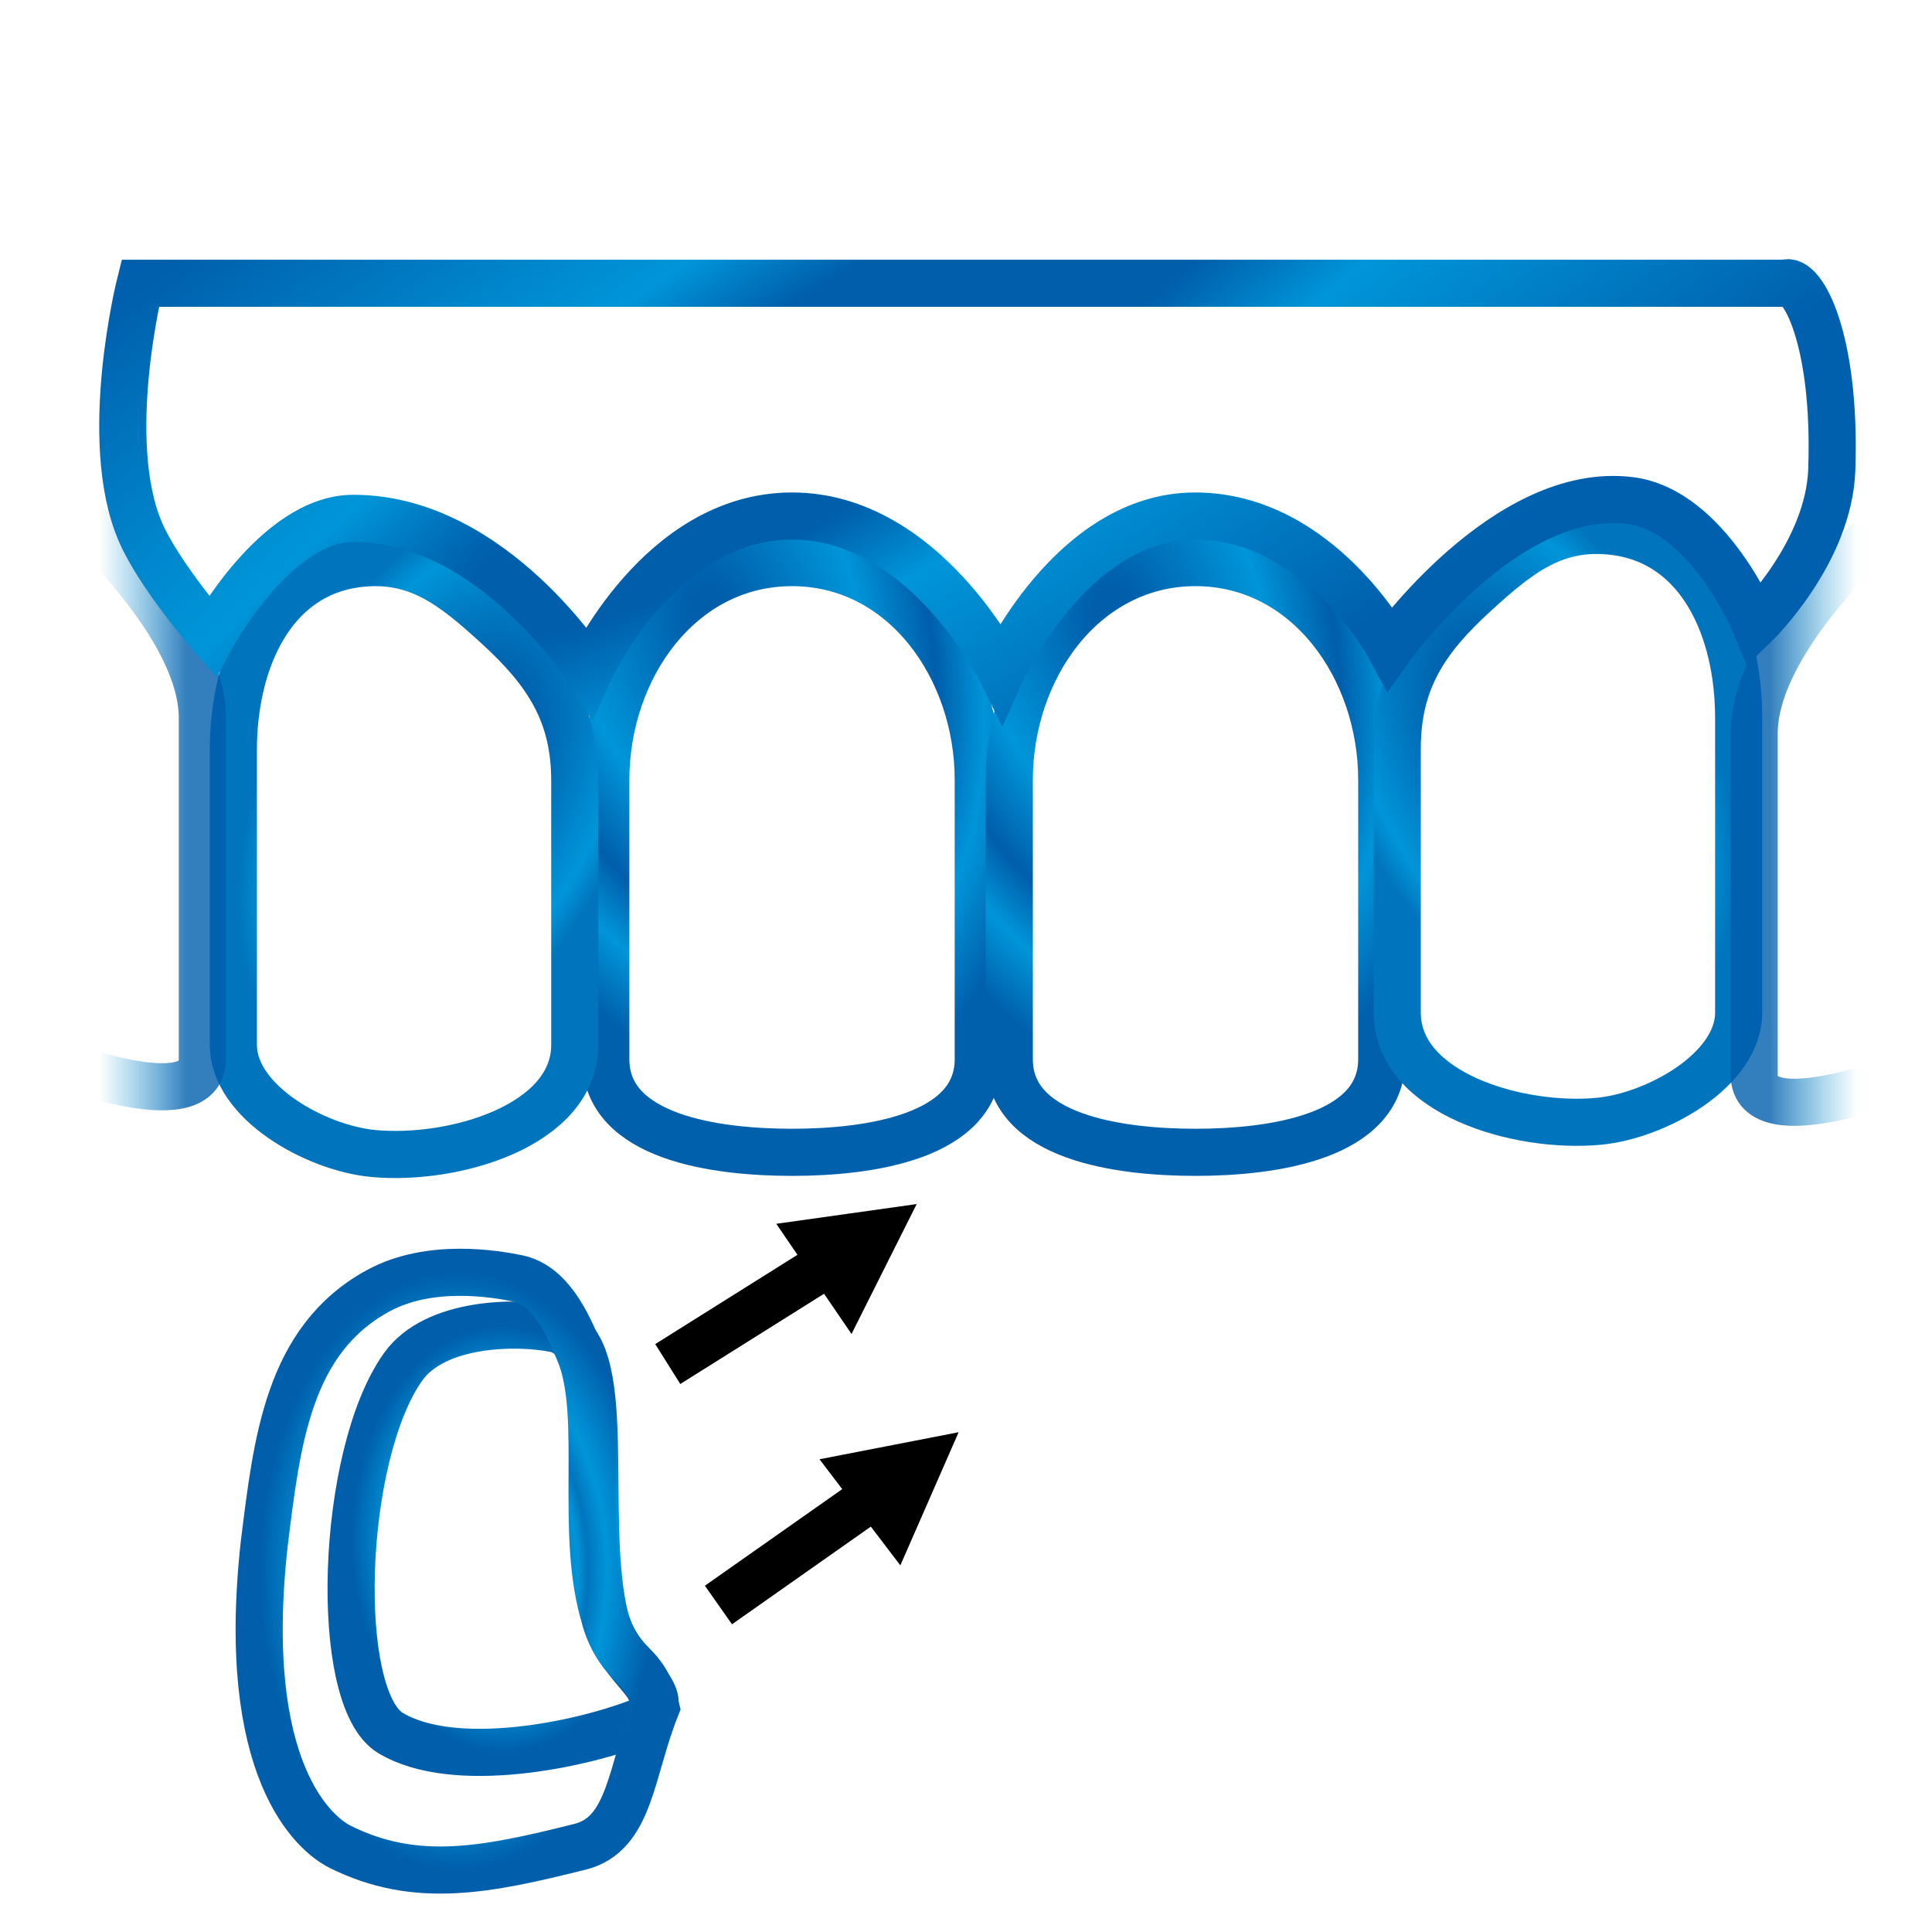
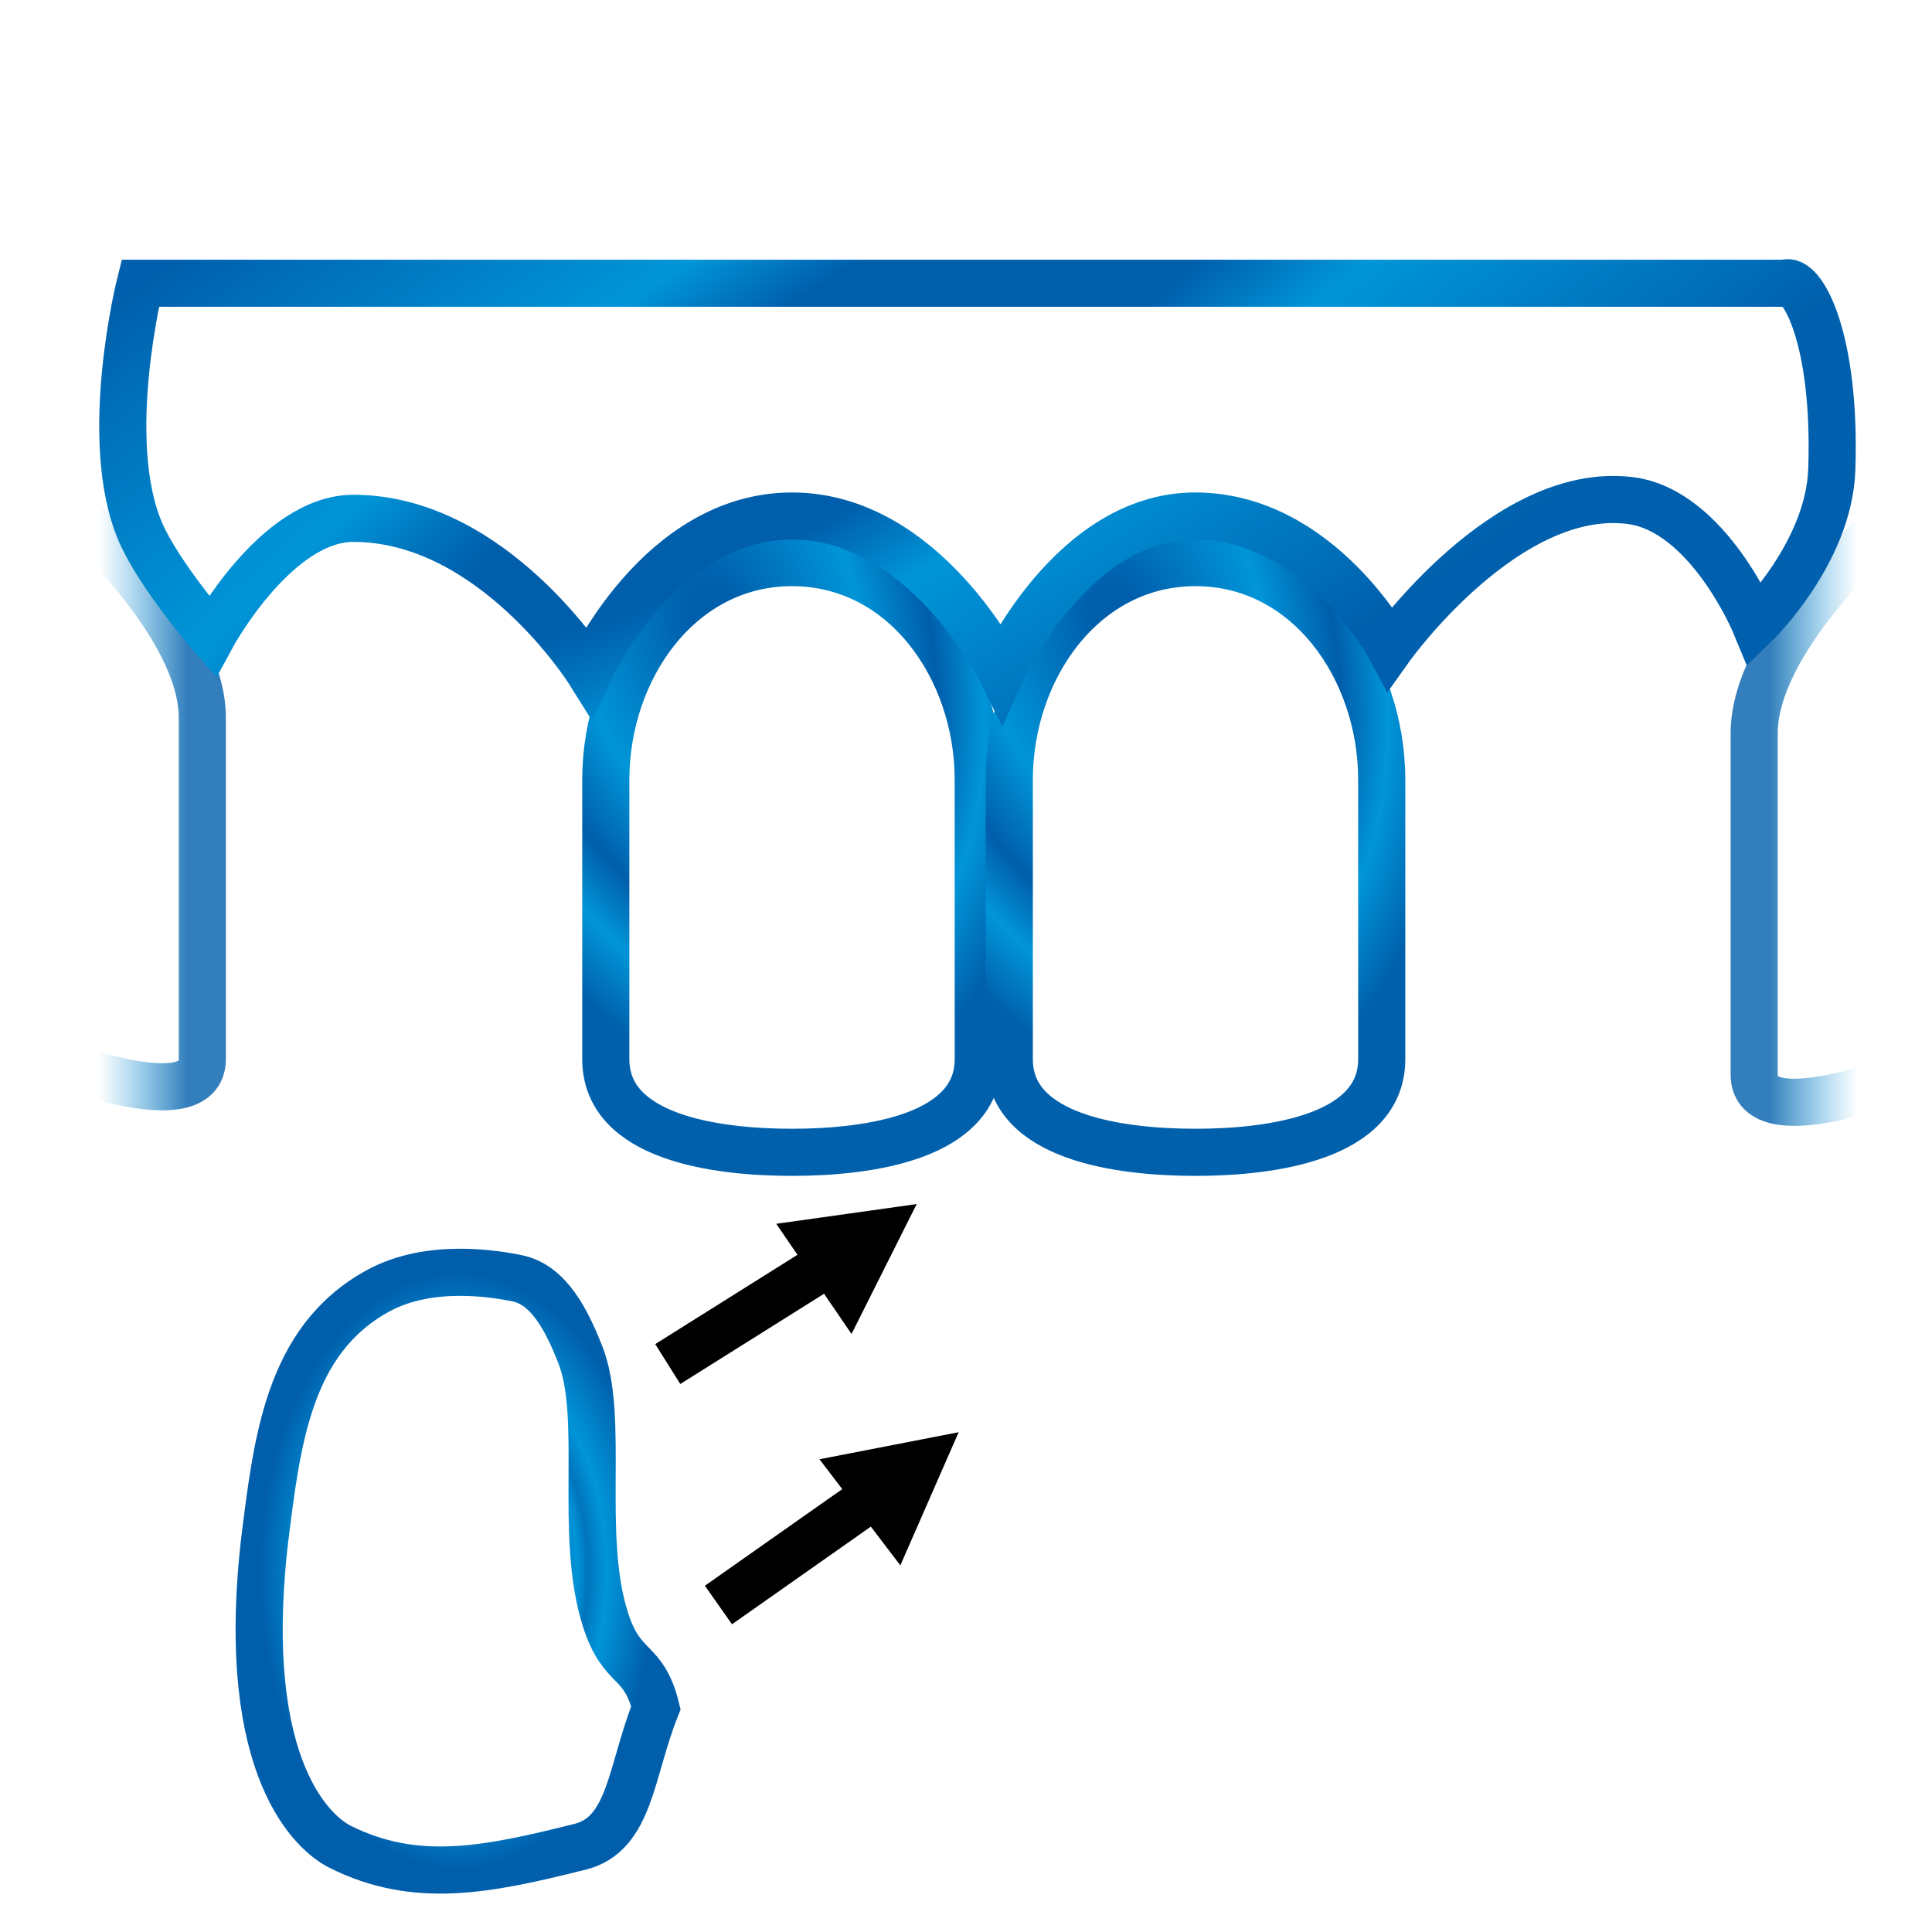
<svg xmlns="http://www.w3.org/2000/svg" width="82" height="82" viewBox="0 0 82 82" fill="none">
  <rect width="82" height="82" fill="white" />
-   <path d="M23.549 56.397C21.889 56.065 18.459 56.123 17.114 58.006C14.433 61.76 14.109 72.075 16.578 73.556C19.259 75.165 24.621 74.092 27.302 73.02C28.911 71.948 26.23 70.876 25.694 68.73C24.621 64.441 26.23 56.933 23.549 56.397Z" stroke="url(#paint0_radial)" stroke-width="2" />
  <path d="M24.621 57.47C25.694 60.151 24.549 65.133 25.694 68.73C26.404 70.961 27.302 70.339 27.839 72.484C26.766 75.165 26.766 77.846 24.621 78.382C20.66 79.373 17.651 79.991 14.433 78.382C13.361 77.846 10.143 75.165 11.216 65.513C11.752 61.223 12.205 56.886 16.042 54.789C18.254 53.579 21.05 54.074 21.94 54.252C23.319 54.528 24.072 56.095 24.621 57.47Z" stroke="url(#paint1_radial)" stroke-width="2" />
  <path d="M25.712 33.1C25.712 39.028 25.712 40.345 25.712 44.956C25.712 48.3 30.434 48.908 33.616 48.908C36.91 48.908 41.52 48.249 41.52 44.956L41.52 33.1C41.52 28.357 38.359 23.878 33.616 23.878C28.873 23.878 25.712 28.357 25.712 33.1Z" stroke="url(#paint2_radial)" stroke-width="2" />
  <path d="M42.837 33.1C42.838 39.028 42.837 40.345 42.837 44.956C42.838 48.3 47.56 48.908 50.741 48.908C54.035 48.908 58.645 48.249 58.645 44.956L58.645 33.1C58.645 28.357 55.484 23.878 50.741 23.878C45.998 23.878 42.837 28.357 42.837 33.1Z" stroke="url(#paint3_radial)" stroke-width="2" />
-   <path d="M59.303 31.782C59.304 34.417 59.303 40.345 59.303 42.98C59.304 46.411 64.45 47.916 67.866 47.59C70.295 47.359 73.794 45.42 73.794 42.98C73.794 38.369 73.794 33.758 73.794 30.465C73.794 26.755 72.206 23.023 68.525 22.561C66.011 22.246 64.468 23.488 62.597 25.196C60.473 27.135 59.303 28.907 59.303 31.782Z" stroke="url(#paint4_radial)" stroke-width="2" />
-   <path d="M24.395 33.149C24.394 35.783 24.395 41.711 24.395 44.346C24.394 47.778 19.248 49.282 15.832 48.957C13.403 48.725 9.904 46.786 9.904 44.346C9.904 39.735 9.904 35.125 9.904 31.831C9.904 28.122 11.492 24.389 15.173 23.927C17.687 23.612 19.23 24.854 21.101 26.562C23.225 28.501 24.395 30.273 24.395 33.149Z" stroke="url(#paint5_radial)" stroke-width="2" />
  <path d="M3.317 21.902C3.317 21.902 8.587 26.539 8.587 30.465C8.587 35.076 8.587 39.291 8.587 44.956C8.587 47.59 2 44.956 2 44.956" stroke="url(#paint6_linear)" stroke-opacity="0.8" stroke-width="2" />
  <path d="M79.722 22.561C79.722 22.561 74.453 27.198 74.453 31.124C74.453 35.734 74.453 39.95 74.453 45.614C74.453 48.249 81.04 45.614 81.04 45.614" stroke="url(#paint7_linear)" stroke-opacity="0.8" stroke-width="2" />
  <path d="M5.952 12.022C5.952 12.022 4.284 18.661 5.953 22.561C6.743 24.408 9 27 9 27C9 27 11.706 22 15 22C20.927 22 25 28.5 25 28.5C25 28.5 27.976 21.902 33.617 21.902C39.257 21.902 42.5 28.5 42.5 28.5C42.5 28.5 45.472 21.89 50.742 21.902C56.012 21.915 59 27.5 59 27.5C59 27.5 63.915 20.585 69.185 21.244C72.5 21.658 74.5 26.5 74.5 26.5C74.5 26.5 77.627 23.471 77.747 19.926C77.939 14.295 76.457 11.73 75.771 12.022H5.952Z" stroke="url(#paint8_radial)" stroke-width="2" />
  <path d="M28.342 57.894L37.158 52.36M37.158 52.36L34.682 52.708L36.009 54.651L37.158 52.36Z" stroke="black" stroke-width="2" />
  <path d="M30.493 68.121L39.007 62.133M39.007 62.133L36.553 62.61L37.979 64.481L39.007 62.133Z" stroke="black" stroke-width="2" />
  <defs>
    <radialGradient id="paint0_radial" cx="0" cy="0" r="1" gradientUnits="userSpaceOnUse" gradientTransform="translate(21.356 65.309) rotate(90) scale(9.067 6.454)">
      <stop stop-color="#005EAB" />
      <stop offset="0.13" stop-color="#0095D8" />
      <stop offset="0.349" stop-color="#0062AF" />
      <stop offset="0.474" stop-color="#007AC3" />
      <stop offset="0.604" stop-color="#0093D7" />
      <stop offset="0.656" stop-color="#0075BD" />
      <stop offset="0.75" stop-color="#0095D8" />
      <stop offset="1" stop-color="#005EAB" />
    </radialGradient>
    <radialGradient id="paint1_radial" cx="0" cy="0" r="1" gradientUnits="userSpaceOnUse" gradientTransform="translate(19.419 66.685) rotate(90) scale(12.685 8.419)">
      <stop stop-color="#005EAB" />
      <stop offset="0.13" stop-color="#0095D8" />
      <stop offset="0.349" stop-color="#0062AF" />
      <stop offset="0.474" stop-color="#007AC3" />
      <stop offset="0.604" stop-color="#0093D7" />
      <stop offset="0.656" stop-color="#0075BD" />
      <stop offset="0.75" stop-color="#0095D8" />
      <stop offset="1" stop-color="#005EAB" />
    </radialGradient>
    <radialGradient id="paint2_radial" cx="0" cy="0" r="1" gradientUnits="userSpaceOnUse" gradientTransform="translate(30.323 26.513) rotate(73.301) scale(20.63 13.03)">
      <stop offset="0.076" stop-color="#005EAB" />
      <stop offset="0.469" stop-color="#0095D8" />
      <stop offset="0.682" stop-color="#005EAB" />
      <stop offset="0.828" stop-color="#0095D8" />
      <stop offset="1" stop-color="#0060AC" />
    </radialGradient>
    <radialGradient id="paint3_radial" cx="0" cy="0" r="1" gradientUnits="userSpaceOnUse" gradientTransform="translate(47.448 26.513) rotate(73.301) scale(20.63 13.03)">
      <stop offset="0.076" stop-color="#005EAB" />
      <stop offset="0.469" stop-color="#0095D8" />
      <stop offset="0.682" stop-color="#005EAB" />
      <stop offset="0.828" stop-color="#0095D8" />
      <stop offset="1" stop-color="#0060AC" />
    </radialGradient>
    <radialGradient id="paint4_radial" cx="0" cy="0" r="1" gradientUnits="userSpaceOnUse" gradientTransform="translate(64.573 31.782) rotate(63.435) scale(13.255 7.646)">
      <stop stop-color="#005EAB" />
      <stop offset="0.177" stop-color="#0095DA" />
      <stop offset="0.354" stop-color="#005EAB" />
      <stop offset="0.849" stop-color="#0095D8" />
      <stop offset="1" stop-color="#0075BD" />
    </radialGradient>
    <radialGradient id="paint5_radial" cx="0" cy="0" r="1" gradientUnits="userSpaceOnUse" gradientTransform="translate(19.125 33.149) rotate(116.565) scale(13.255 7.646)">
      <stop stop-color="#005EAB" />
      <stop offset="0.177" stop-color="#0095DA" />
      <stop offset="0.354" stop-color="#005EAB" />
      <stop offset="0.849" stop-color="#0095D8" />
      <stop offset="1" stop-color="#0075BD" />
    </radialGradient>
    <linearGradient id="paint6_linear" x1="3.317" y1="34.417" x2="7.928" y2="34.417" gradientUnits="userSpaceOnUse">
      <stop offset="0.193" stop-color="#0095D8" stop-opacity="0" />
      <stop offset="1" stop-color="#005EAB" />
    </linearGradient>
    <linearGradient id="paint7_linear" x1="79.722" y1="35.076" x2="75.112" y2="35.076" gradientUnits="userSpaceOnUse">
      <stop offset="0.193" stop-color="#0095D8" stop-opacity="0" />
      <stop offset="1" stop-color="#005EAB" />
    </linearGradient>
    <radialGradient id="paint8_radial" cx="0" cy="0" r="1" gradientUnits="userSpaceOnUse" gradientTransform="translate(36.91 15.974) rotate(58.392) scale(20.108 92.159)">
      <stop offset="0.214" stop-color="#005EAB" />
      <stop offset="0.409" stop-color="#0095D8" />
      <stop offset="1" stop-color="#0060AD" />
    </radialGradient>
  </defs>
</svg>